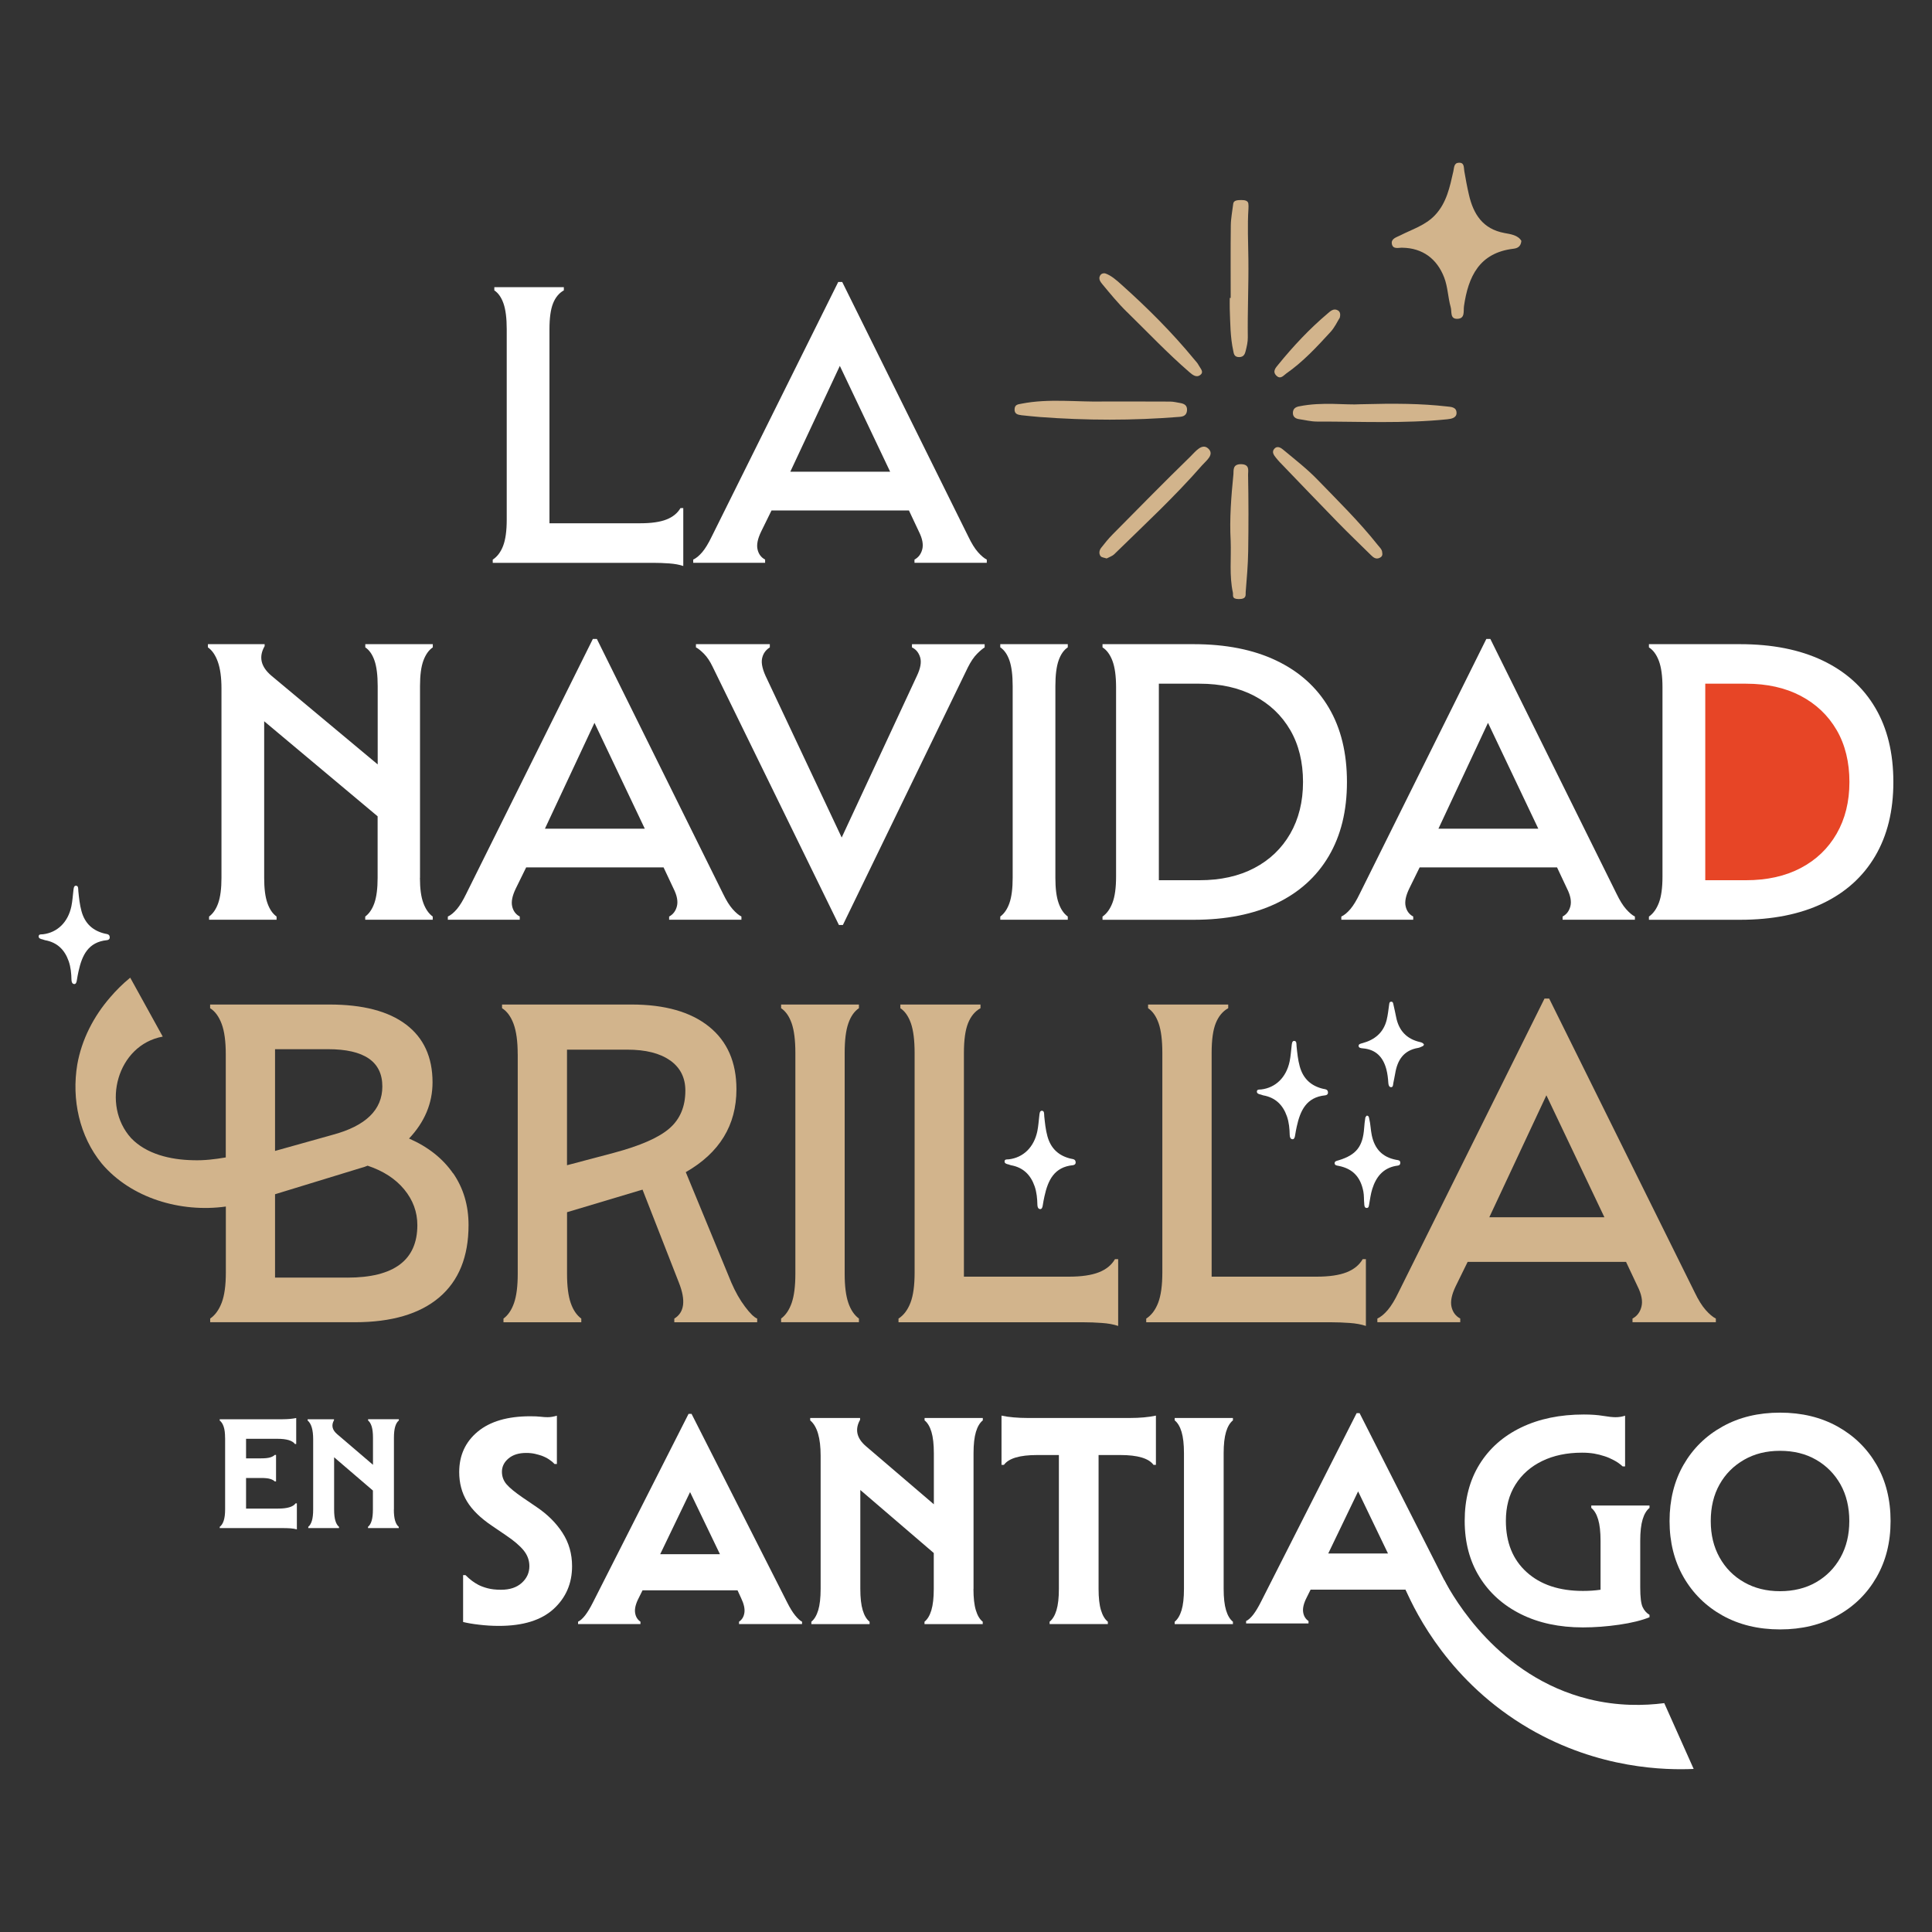
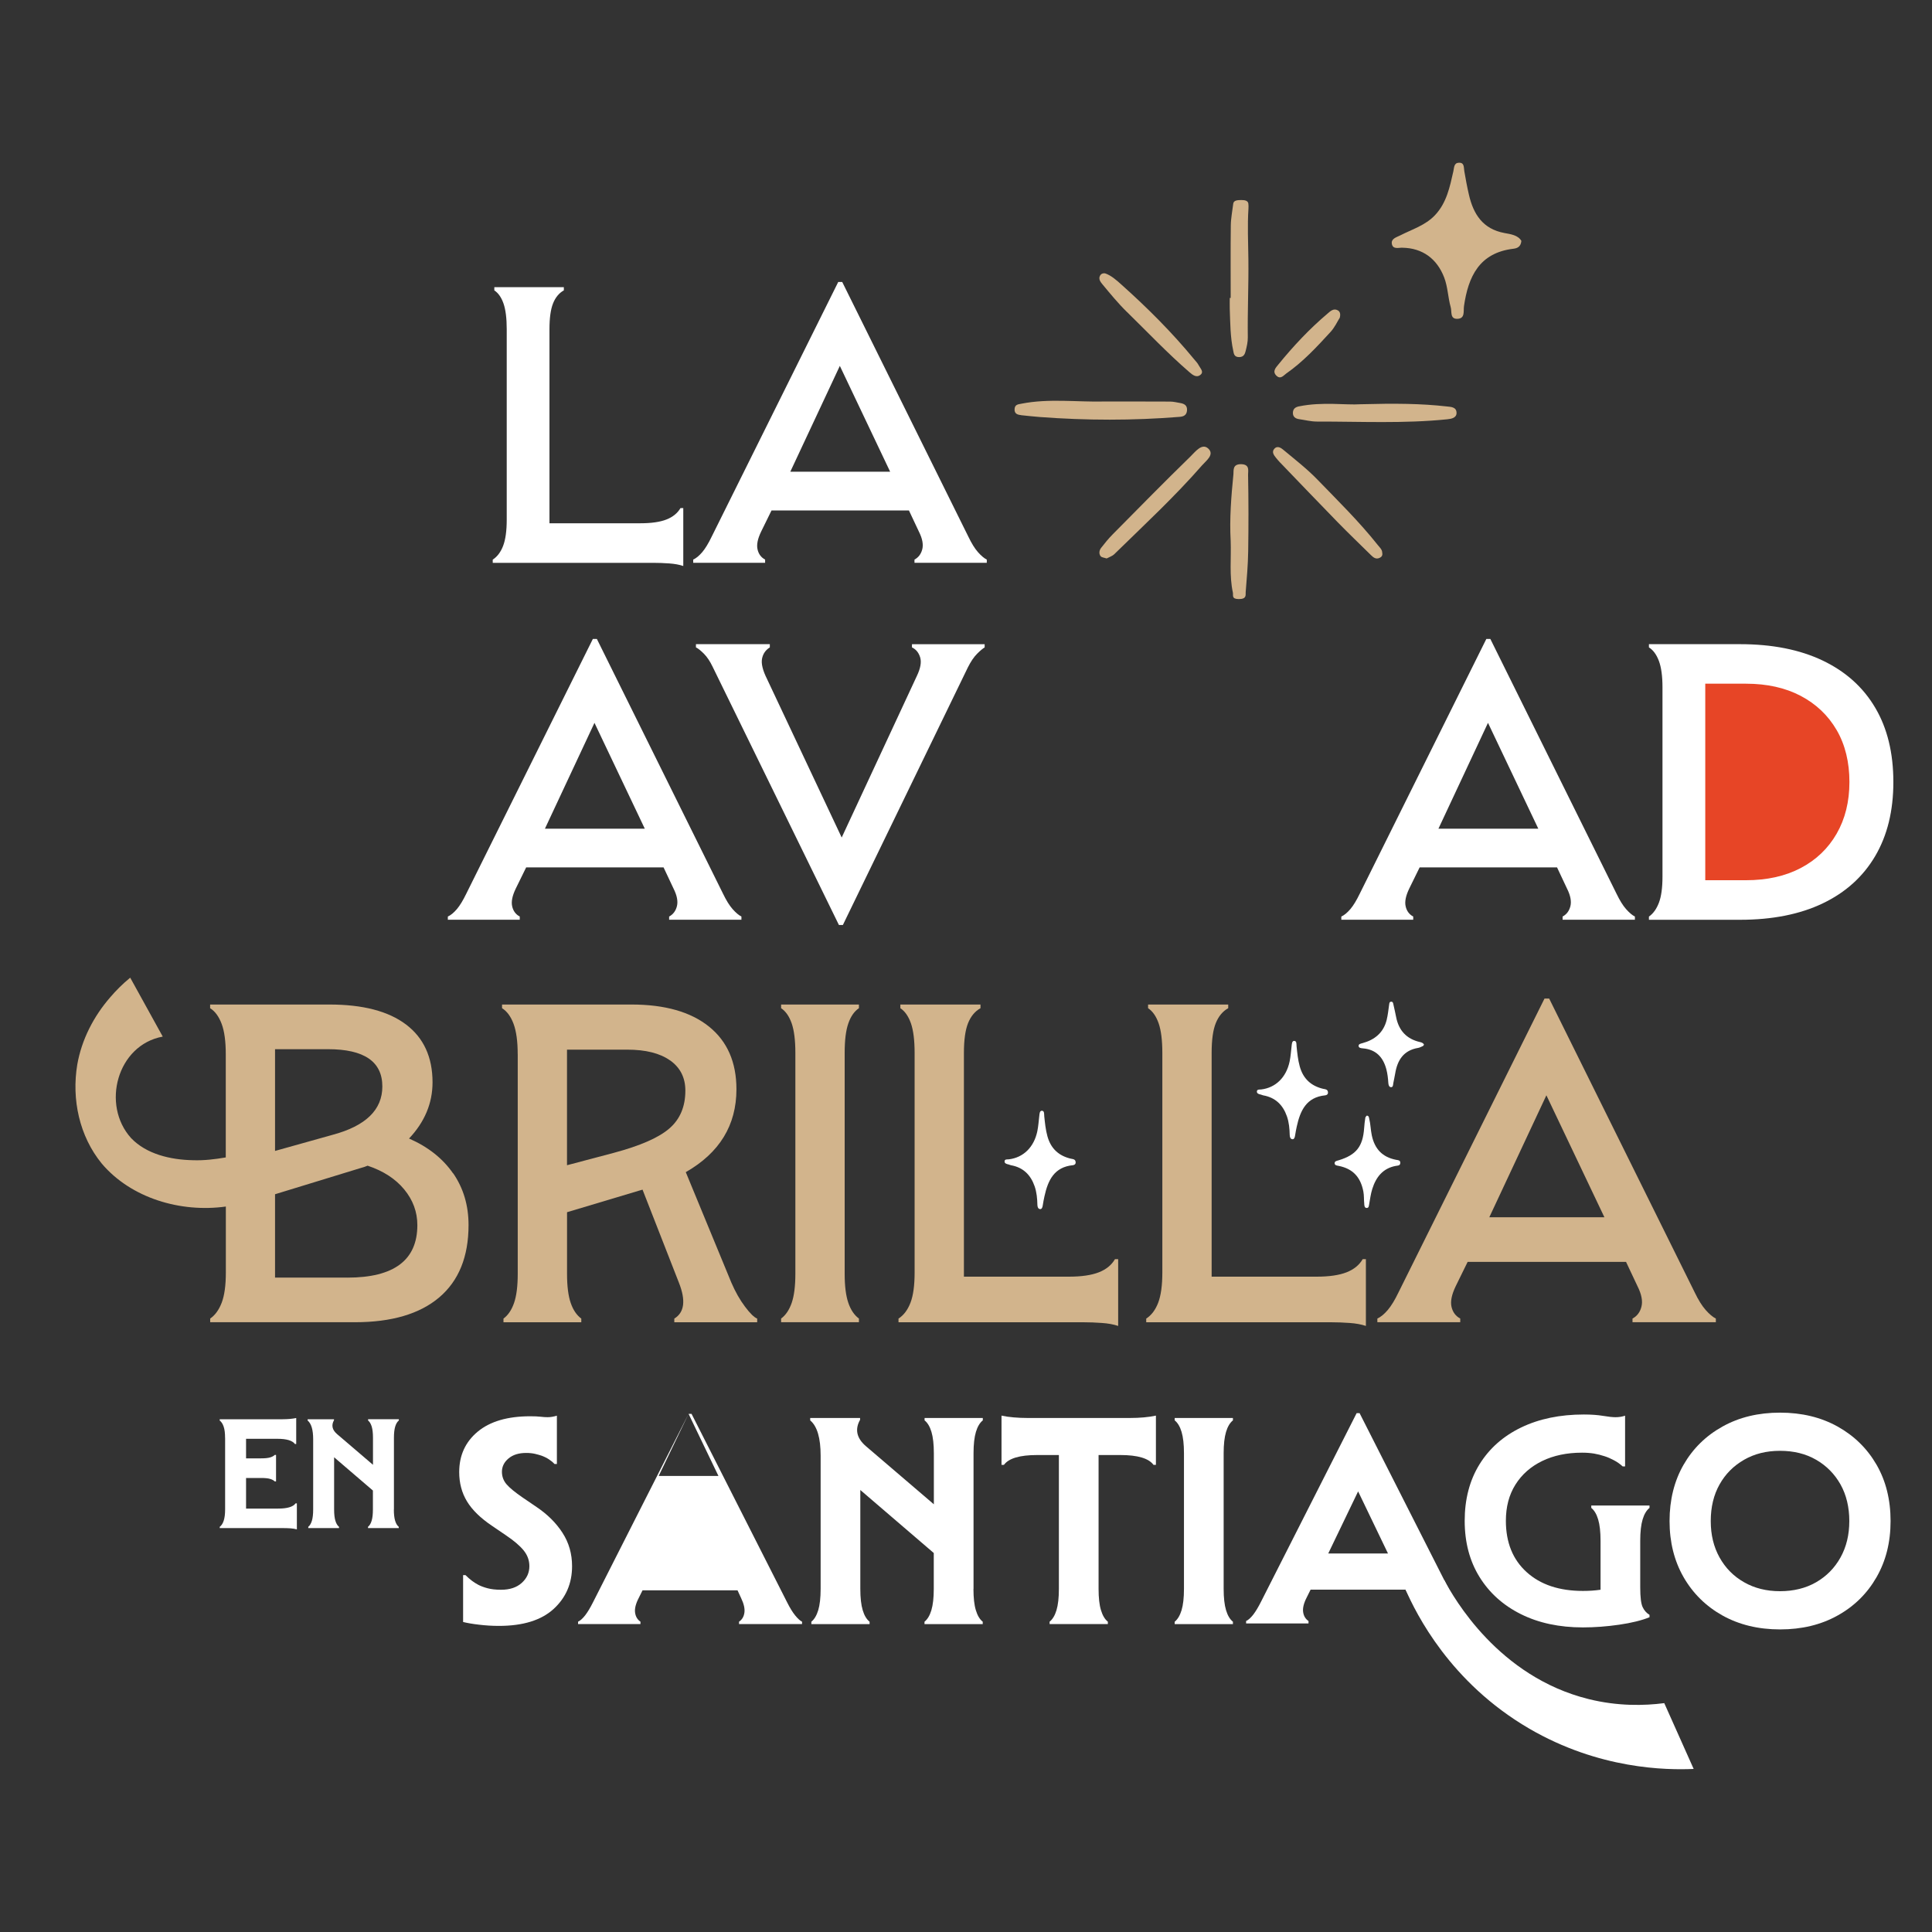
<svg xmlns="http://www.w3.org/2000/svg" id="Capa_1" viewBox="0 0 500 500">
  <rect x="0" y="0" width="500" height="500" fill="#333333" stroke="none" />
  <defs>
    <style>.cls-1{fill:tan;}.cls-2{fill:#fff;}.cls-3{fill:#e74526;}</style>
  </defs>
  <path class="cls-2" d="M277.28,299.9c-3.24-.72-5.33-2.63-6.21-5.85-.47-1.71-.64-3.45-.82-5.2-.05-.5.08-1.37-.6-1.39-.6-.02-.61.78-.68,1.33-.16,1.32-.24,2.66-.51,3.97-.86,4.14-3.62,6.82-7.36,7.27-.45.05-1.1-.1-1.12.55-.01.53.57.68,1.04.78.21.05.4.16.61.2,3.15.56,5.1,2.48,6.13,5.44.54,1.56.68,3.18.72,4.82.01.53.18,1.04.68,1.09.47.05.63-.46.7-.93.12-.8.28-1.6.45-2.39.9-4.1,2.49-7.56,7.36-8.04.41-.04.72-.29.71-.69,0-.84-.62-.86-1.09-.97Z" />
  <path class="cls-1" d="M362.96,64.11c5.17.09,8.91,2.83,10.78,7.67.97,2.51.98,5.18,1.7,7.71.34,1.19-.23,3.06,1.7,3.02,2.09-.04,1.55-1.97,1.74-3.3,1.11-7.63,3.96-13.77,12.74-14.83.99-.12,1.97-.46,2.11-2.04-.88-1.5-2.78-1.74-4.35-2.03-5.61-1.03-8.05-4.85-9.22-9.9-.47-2.03-.85-4.07-1.2-6.13-.16-.96.05-2.21-1.38-2.17-1.32.04-1.23,1.23-1.45,2.21-.92,4.05-1.73,8.16-4.75,11.36-2.5,2.65-5.92,3.66-9.03,5.25-.94.48-2.38.83-2.14,2.17.26,1.51,1.72.98,2.76,1Z" />
  <path class="cls-1" d="M319.17,90.83c.14.65.2,1.6,1.54,1.59,1.25-.01,1.5-.94,1.67-1.61.29-1.16.57-2.34.55-3.51-.09-6.75.23-13.5.15-20.26-.05-4.34-.27-8.72.02-13.08.03-.42.02-.84-.03-1.26-.08-.7-.79-.94-1.8-.93-1.07,0-2.01.09-2.11.95-.22,1.87-.61,3.74-.63,5.62-.08,6.25-.03,12.51-.03,18.76-.08,0-.16,0-.24,0,0,.97-.03,1.94,0,2.91.14,3.61.12,7.22.91,10.81Z" />
  <path class="cls-1" d="M323.03,142.65c.1-6.6.1-13.21-.03-19.81-.02-.97.52-2.66-1.79-2.71-2.3-.04-1.91,1.66-2,2.6-.57,5.76-1.04,11.53-.71,17.3.16,4.45-.39,8.91.57,13.35.14.67-.41,1.65,1.52,1.66,2.1.01,1.74-1.06,1.79-1.77.28-3.55.6-7.09.65-10.64Z" />
  <path class="cls-1" d="M291.65,80.73c5.34,5.22,10.47,10.66,16.15,15.57.87.76,1.89,1.57,2.94.65.87-.77-.14-1.66-.52-2.42-.29-.59-.8-1.08-1.23-1.61-5.69-6.91-12.04-13.25-18.75-19.25-1.3-1.16-2.66-2.4-4.28-2.94-.65-.05-1.01.17-1.24.56-.52.88.08,1.67.54,2.23,2.05,2.47,4.09,4.97,6.39,7.22Z" />
  <path class="cls-1" d="M264.25,107.45c1.6.16,3.2.35,4.81.47,12.08.91,24.16.94,36.24-.04.97-.08,1.76-.39,1.89-1.57.16-1.46-.78-1.85-1.81-2.02-.85-.14-1.7-.36-2.55-.36-5.67-.03-11.33-.02-17-.02-7.16.17-14.36-.84-21.5.57-.79.16-1.64.18-1.75,1.29-.13,1.31.75,1.57,1.66,1.66Z" />
  <path class="cls-1" d="M336.23,105.15c-1,.2-1.64.66-1.63,1.77.01,1,.75,1.43,1.56,1.55,1.56.22,3.11.63,4.66.63,11.25-.02,22.5.56,33.74-.59,1.06-.11,2.37-.36,2.39-1.6.02-1.59-1.41-1.6-2.51-1.72-6.68-.76-13.37-.81-22.35-.57-3.76.26-9.83-.69-15.86.54Z" />
  <path class="cls-1" d="M331.34,119.75c4.95,5.14,9.87,10.3,14.86,15.41,2.81,2.88,5.73,5.67,8.6,8.5.61.6,1.25,1.14,2.19.74.56-.23.88-.65.73-1.35,0-.83-.65-1.37-1.17-2.02-4.77-6.01-10.26-11.4-15.6-16.91-2.66-2.75-5.72-5.13-8.68-7.59-.62-.52-1.59-1.32-2.45-.41-.78.82-.16,1.67.43,2.39.34.42.7.84,1.08,1.24Z" />
  <path class="cls-1" d="M308.28,117.95c-6.87,6.69-13.58,13.53-20.32,20.34-1.08,1.09-2.05,2.29-2.99,3.5-.49.63-.63,1.5-.13,2.15.27.35.96.38,1.56.59.67-.36,1.46-.6,1.98-1.11,7.71-7.54,15.63-14.87,22.73-23.01,1.04-1.19,3.3-2.78,1.56-4.35-1.59-1.43-3.27.79-4.39,1.88Z" />
  <path class="cls-1" d="M332.89,96.66c4.33-3.02,7.9-6.88,11.45-10.75,1.09-1.19,1.79-2.74,2.4-3.7.28-1.15-.07-1.64-.53-1.9-1.09-.61-1.95.26-2.6.81-4.71,3.98-8.92,8.47-12.8,13.25-.64.78-1.61,1.77-.45,2.88,1.07,1.02,1.84-.11,2.54-.6Z" />
  <path class="cls-2" d="M142.2,135.42h23.57c2.82,0,5.07-.33,6.72-.98,1.65-.65,2.86-1.64,3.62-2.95h.72v14.99c-1.03-.35-2.26-.57-3.67-.67-1.41-.1-2.81-.15-4.19-.15h-41.45v-.83c1.17-.76,2.07-1.95,2.69-3.57.62-1.62.93-3.88.93-6.77v-49.31c0-2.82-.28-5.03-.83-6.62-.55-1.58-1.34-2.72-2.38-3.41v-.83h17.99v.83c-1.24.69-2.17,1.81-2.79,3.36-.62,1.55-.93,3.77-.93,6.67v50.24Z" />
  <path class="cls-2" d="M216.94,72.98h1.03l32.66,65.95c.83,1.72,1.65,3.05,2.48,3.98.83.93,1.58,1.57,2.27,1.91v.83h-18.71v-.83c1.03-.55,1.71-1.45,2.02-2.69.31-1.24.02-2.76-.88-4.55l-2.58-5.48h-35.56l-2.69,5.48c-.9,1.86-1.21,3.39-.93,4.6.27,1.21.93,2.09,1.96,2.64v.83h-18.61v-.83c.76-.34,1.53-.98,2.33-1.91.79-.93,1.6-2.26,2.43-3.98l32.77-65.95ZM217.35,94.69l-12.82,27.39h25.84l-13.02-27.39Z" />
  <path class="cls-1" d="M117.24,303.65c-2.66-3.85-6.46-6.85-11.38-9,4.05-4.29,6.08-9.14,6.08-14.54,0-6.51-2.28-11.5-6.85-14.96-4.57-3.46-11.18-5.18-19.84-5.18h-30.87v.95c1.27.79,2.26,2.14,2.98,4.05.72,1.91,1.07,4.53,1.07,7.87v26.7c-2.82.48-5.65.83-8.57.72-5.72-.12-11.97-1.56-15.93-5.72-7.77-8.58-3.63-24.11,8.19-26.27l-8.42-15.25c-2.02,1.66-3.64,3.29-5.16,5.06-4.31,4.96-7.4,10.95-8.54,17.42-1.5,9.01.54,18.55,6.35,25.65,7.59,8.94,20.39,12.73,32.1,11.1v17.07c0,3.34-.36,5.94-1.07,7.81-.72,1.87-1.71,3.24-2.98,4.11v.95h37.42c9.53,0,16.82-2.15,21.87-6.44,5.04-4.29,7.57-10.53,7.57-18.71,0-5.08-1.33-9.55-3.99-13.41ZM71.18,271.53h13.71c9.37,0,14.06,3.22,14.06,9.65,0,6.04-4.29,10.21-12.87,12.51l-14.9,4.17v-26.34ZM89.89,330.64h-18.71v-21.57l22.17-6.79c.63-.16,1.23-.36,1.79-.6,4.05,1.35,7.21,3.4,9.47,6.14,2.26,2.74,3.4,5.82,3.4,9.24,0,9.06-6.04,13.59-18.11,13.59Z" />
  <path class="cls-1" d="M205.84,272.48c0-3.26-.32-5.8-.95-7.63-.64-1.83-1.55-3.14-2.74-3.93v-.95h20.14v.95c-1.19.79-2.11,2.11-2.74,3.93-.64,1.83-.95,4.37-.95,7.63v57.2c0,3.18.32,5.68.95,7.51.63,1.83,1.55,3.18,2.74,4.05v.95h-20.14v-.95c1.19-.87,2.1-2.22,2.74-4.05.63-1.83.95-4.33.95-7.51v-57.2Z" />
  <path class="cls-1" d="M249.46,330.4h27.17c3.26,0,5.84-.38,7.75-1.13,1.91-.75,3.3-1.89,4.17-3.4h.83v17.28c-1.19-.4-2.6-.66-4.23-.77-1.63-.12-3.24-.18-4.83-.18h-47.79v-.95c1.35-.87,2.38-2.24,3.1-4.11.72-1.87,1.07-4.47,1.07-7.81v-56.85c0-3.26-.32-5.8-.95-7.63-.64-1.83-1.55-3.14-2.74-3.93v-.95h20.74v.95c-1.43.79-2.5,2.09-3.22,3.87-.71,1.79-1.07,4.35-1.07,7.69v57.92Z" />
  <path class="cls-1" d="M313.57,330.4h27.17c3.26,0,5.84-.38,7.75-1.13,1.91-.75,3.3-1.89,4.17-3.4h.83v17.28c-1.19-.4-2.6-.66-4.23-.77-1.63-.12-3.24-.18-4.83-.18h-47.79v-.95c1.35-.87,2.38-2.24,3.1-4.11.71-1.87,1.07-4.47,1.07-7.81v-56.85c0-3.26-.32-5.8-.95-7.63-.64-1.83-1.55-3.14-2.74-3.93v-.95h20.74v.95c-1.43.79-2.5,2.09-3.22,3.87-.72,1.79-1.07,4.35-1.07,7.69v57.92Z" />
  <path class="cls-1" d="M399.73,258.42h1.19l37.66,76.03c.95,1.99,1.91,3.52,2.86,4.59.95,1.07,1.83,1.81,2.62,2.2v.95h-21.57v-.95c1.19-.63,1.97-1.67,2.32-3.1.36-1.43.02-3.18-1.01-5.24l-2.98-6.32h-41l-3.1,6.32c-1.03,2.15-1.39,3.91-1.07,5.3.32,1.39,1.07,2.4,2.26,3.04v.95h-21.45v-.95c.87-.4,1.77-1.13,2.68-2.2.91-1.07,1.85-2.6,2.8-4.59l37.78-76.03ZM400.21,283.45l-14.78,31.58h29.79l-15.02-31.58Z" />
  <path class="cls-1" d="M133.98,272.84c0-3.34-.36-5.96-1.07-7.87-.71-1.91-1.71-3.26-2.98-4.05v-.95h33.49c8.66,0,15.35,1.91,20.08,5.72,4.73,3.81,7.09,9.22,7.09,16.21,0,9.3-4.37,16.45-13.11,21.45l11.8,28.6c1.03,2.38,2.2,4.45,3.52,6.2,1.31,1.75,2.36,2.78,3.16,3.1v.95h-21.45v-.95c2.62-1.59,3.02-4.69,1.19-9.3l-9.41-24.07c-.32.08-.6.16-.83.24l-18.71,5.6v15.97c0,3.18.32,5.68.95,7.51.63,1.83,1.55,3.18,2.74,4.05v.95h-20.14v-.95c1.19-.87,2.1-2.22,2.74-4.05.63-1.83.95-4.33.95-7.51v-56.85ZM173.43,274.45c-2.62-1.87-6.32-2.8-11.08-2.8h-15.61v29.91l12.16-3.22c6.83-1.83,11.62-3.93,14.36-6.32,2.74-2.38,4.11-5.64,4.11-9.77,0-3.34-1.31-5.94-3.93-7.81Z" />
  <path class="cls-2" d="M58.25,372.12c0-1.22-.12-2.2-.37-2.92-.24-.72-.59-1.24-1.02-1.57v-.33h16.29c.63,0,1.25-.03,1.86-.08.61-.05,1.16-.14,1.65-.24v6.73h-.33c-.65-.9-2.16-1.35-4.53-1.35h-8.12v5.06h3.92c1.01,0,1.78-.08,2.31-.24.53-.16.93-.38,1.2-.65h.33v6.86h-.33c-.27-.27-.67-.49-1.2-.65-.53-.16-1.3-.24-2.31-.24h-3.92v7.92h8.29c2.37,0,3.88-.45,4.53-1.35h.33v6.73c-.49-.14-1.04-.22-1.65-.27-.61-.04-1.23-.06-1.86-.06h-16.45v-.33c.44-.33.78-.85,1.02-1.57.24-.72.37-1.69.37-2.92v-18.53Z" />
  <path class="cls-2" d="M101.93,390.65c0,1.22.11,2.2.33,2.92.22.72.53,1.25.94,1.57v.33h-7.96v-.33c.41-.33.72-.85.94-1.57.22-.72.33-1.69.33-2.92v-4.9l-10.04-8.61v13.51c0,1.22.11,2.2.33,2.92.22.72.53,1.25.94,1.57v.33h-7.96v-.33c.41-.33.72-.85.94-1.57.22-.72.33-1.69.33-2.92v-18.2c0-2.42-.48-4.03-1.43-4.82v-.33h6.82v.24c-.73,1.31-.48,2.5.78,3.59l9.31,7.96v-6.98c0-1.22-.11-2.2-.33-2.92-.22-.72-.53-1.24-.94-1.57v-.33h7.96v.33c-.41.33-.72.85-.94,1.57-.22.72-.33,1.69-.33,2.92v18.53Z" />
  <path class="cls-2" d="M342.58,281.82c-3.24-.72-5.33-2.63-6.21-5.85-.47-1.71-.64-3.45-.82-5.2-.05-.5.08-1.37-.6-1.39-.6-.02-.61.78-.68,1.33-.16,1.32-.24,2.66-.51,3.97-.86,4.14-3.62,6.82-7.36,7.27-.45.05-1.1-.1-1.12.55-.01.53.57.68,1.04.78.21.05.4.16.61.2,3.15.56,5.1,2.48,6.13,5.44.54,1.56.68,3.18.72,4.82.01.53.18,1.04.68,1.09.47.05.63-.46.7-.93.12-.8.28-1.6.45-2.39.9-4.1,2.49-7.56,7.36-8.04.41-.04.72-.29.71-.69,0-.84-.62-.86-1.09-.97Z" />
  <path class="cls-2" d="M353.06,311.55c.05.42.02,1.07.66,1.07.54,0,.54-.56.62-.99.24-1.31.4-2.65.8-3.92.96-3.06,2.74-5.37,6.11-5.98.52-.09,1.1-.03,1.14-.75.04-.75-.57-.73-1.08-.82-3.53-.68-5.54-2.79-6.29-6.32-.31-1.44-.31-2.91-.67-4.33-.09-.33-.05-.71-.61-.8-.11.15-.36.32-.39.53-.14.89-.25,1.79-.31,2.7-.34,4.79-2.03,6.94-6.59,8.34-.43.13-1.08.2-1.05.78.03.56.6.58,1.09.68,3.63.74,5.62,2.89,6.34,6.59.21,1.08.12,2.16.24,3.22Z" />
  <path class="cls-2" d="M368.53,270.32c-.24-.4-.59-.54-1.05-.64-3.48-.8-5.5-3.01-6.17-6.5-.21-1.09-.46-2.16-.7-3.24-.07-.34-.12-.73-.59-.7-.45.03-.46.4-.51.76-.19,1.32-.32,2.66-.64,3.95-.82,3.3-3.09,5.16-6.28,6.02-.42.11-1,.23-.99.68.01.56.6.62,1.09.66,3.37.28,5.24,2.23,6.09,5.39.31,1.18.44,2.36.52,3.57.03.44.15,1.08.71,1.09.53,0,.5-.58.57-1,.15-.84.35-1.68.49-2.52.57-3.5,2.19-6.03,5.97-6.65.37-.06.72-.27,1.07-.41.2-.08.36-.22.4-.45Z" />
  <path class="cls-2" d="M144.12,378.88h-.62c-.36-.41-.84-.81-1.43-1.2-.59-.39-1.25-.71-1.97-.97-.46-.15-1.02-.31-1.66-.46-.64-.15-1.4-.23-2.28-.23-1.91,0-3.43.48-4.56,1.43-1.13.95-1.7,2.1-1.7,3.44,0,1.24.4,2.32,1.2,3.25.8.93,2.18,2.06,4.13,3.4l3.63,2.47c2.83,1.91,5.07,4.13,6.72,6.69,1.65,2.55,2.47,5.42,2.47,8.62,0,4.48-1.6,8.18-4.79,11.09-3.19,2.91-7.91,4.37-14.14,4.37-1.7,0-3.41-.1-5.14-.31-1.73-.2-3.1-.44-4.13-.7v-12.13h.62c.57.57,1.11,1.04,1.62,1.43.51.39,1.05.73,1.62,1.04.67.36,1.49.67,2.47.93.98.26,2.14.39,3.48.39,2.27,0,4.06-.59,5.37-1.78,1.31-1.18,1.97-2.63,1.97-4.33,0-1.49-.49-2.85-1.47-4.06-.98-1.21-2.5-2.51-4.56-3.9l-3.63-2.47c-2.99-2.01-5.15-4.12-6.49-6.34-1.34-2.21-2.01-4.74-2.01-7.57,0-4.33,1.6-7.82,4.79-10.47,3.19-2.65,7.73-3.98,13.6-3.98,1.08,0,1.97.04,2.67.12.7.08,1.3.12,1.82.12.72,0,1.52-.13,2.4-.39v12.52Z" />
-   <path class="cls-2" d="M178.2,365.9h.77l24.73,48.77c.72,1.44,1.42,2.58,2.09,3.4.67.82,1.26,1.37,1.78,1.62v.62h-16.31v-.62c.77-.51,1.24-1.29,1.39-2.32.15-1.03-.13-2.29-.85-3.79l-.93-2.01h-24.58l-1,2.01c-.77,1.49-1.08,2.76-.93,3.79.15,1.03.62,1.8,1.39,2.32v.62h-16.15v-.62c.57-.26,1.17-.8,1.82-1.62.64-.82,1.33-1.96,2.05-3.4l24.73-48.77ZM178.59,386.15l-7.73,16.07h15.46l-7.73-16.07Z" />
+   <path class="cls-2" d="M178.2,365.9h.77l24.73,48.77c.72,1.44,1.42,2.58,2.09,3.4.67.82,1.26,1.37,1.78,1.62v.62h-16.31v-.62c.77-.51,1.24-1.29,1.39-2.32.15-1.03-.13-2.29-.85-3.79l-.93-2.01h-24.58l-1,2.01c-.77,1.49-1.08,2.76-.93,3.79.15,1.03.62,1.8,1.39,2.32v.62h-16.15v-.62c.57-.26,1.17-.8,1.82-1.62.64-.82,1.33-1.96,2.05-3.4l24.73-48.77Zl-7.73,16.07h15.46l-7.73-16.07Z" />
  <path class="cls-2" d="M251.93,411.19c0,2.32.2,4.16.62,5.53.41,1.37,1,2.36,1.78,2.98v.62h-15.07v-.62c.77-.62,1.37-1.61,1.78-2.98.41-1.36.62-3.21.62-5.53v-9.27l-19.01-16.31v25.58c0,2.32.21,4.16.62,5.53.41,1.37,1,2.36,1.78,2.98v.62h-15.07v-.62c.77-.62,1.36-1.61,1.78-2.98.41-1.36.62-3.21.62-5.53v-34.47c0-4.58-.9-7.62-2.7-9.12v-.62h12.91v.46c-1.39,2.47-.9,4.74,1.47,6.8l17.62,15.07v-13.21c0-2.32-.21-4.16-.62-5.53-.41-1.36-1-2.36-1.78-2.98v-.62h15.07v.62c-.77.62-1.37,1.61-1.78,2.98-.41,1.37-.62,3.21-.62,5.53v35.09Z" />
  <path class="cls-2" d="M274.03,376.56h-5.64c-4.48,0-7.34.85-8.58,2.55h-.62v-12.75c.93.21,1.98.36,3.17.46,1.18.1,2.34.15,3.48.15h26.66c1.18,0,2.36-.05,3.52-.15,1.16-.1,2.2-.26,3.13-.46v12.75h-.62c-1.24-1.7-4.1-2.55-8.58-2.55h-5.64v34.62c0,2.32.2,4.16.62,5.53.41,1.37,1,2.36,1.78,2.98v.62h-15.07v-.62c.77-.62,1.37-1.61,1.78-2.98.41-1.36.62-3.21.62-5.53v-34.62Z" />
  <path class="cls-2" d="M306.41,376.1c0-2.32-.21-4.16-.62-5.53-.41-1.36-1-2.36-1.78-2.98v-.62h15.07v.62c-.77.62-1.37,1.61-1.78,2.98-.41,1.37-.62,3.21-.62,5.53v35.09c0,2.32.21,4.16.62,5.53.41,1.37,1,2.36,1.78,2.98v.62h-15.07v-.62c.77-.62,1.36-1.61,1.78-2.98.41-1.36.62-3.21.62-5.53v-35.09Z" />
  <path class="cls-2" d="M420.56,379.5h-.62c-.67-.62-1.42-1.15-2.24-1.58-.82-.44-1.62-.79-2.4-1.04-.93-.31-1.85-.54-2.78-.7-.93-.15-1.96-.23-3.09-.23-3.92,0-7.36.72-10.32,2.16-2.96,1.44-5.27,3.48-6.92,6.11-1.65,2.63-2.47,5.75-2.47,9.35,0,5.62,1.79,10.05,5.37,13.29,3.58,3.25,8.44,4.87,14.57,4.87,1.6,0,3.12-.1,4.56-.31v-12.67c0-2.32-.21-4.16-.62-5.53-.41-1.36-1-2.36-1.78-2.98v-.62h15.07v.62c-.77.62-1.37,1.61-1.78,2.98-.41,1.37-.62,3.21-.62,5.53v12.06c0,2.52.21,4.23.62,5.1.41.88,1.01,1.55,1.78,2.01v.62c-2.06.83-4.68,1.47-7.84,1.93-3.17.46-6.3.7-9.39.7-6.13,0-11.49-1.15-16.07-3.44-4.59-2.29-8.15-5.5-10.7-9.62-2.55-4.12-3.83-8.97-3.83-14.53s1.27-10.48,3.83-14.61c2.55-4.12,6.14-7.3,10.78-9.54,4.64-2.24,10.05-3.36,16.23-3.36,1.91,0,3.56.12,4.95.35,1.39.23,2.47.35,3.25.35.87,0,1.7-.13,2.47-.39v13.14Z" />
  <path class="cls-2" d="M435.71,408.17c-2.42-4.22-3.63-9.07-3.63-14.53s1.21-10.37,3.63-14.57c2.42-4.2,5.78-7.5,10.09-9.89,4.3-2.4,9.26-3.59,14.88-3.59s10.57,1.2,14.88,3.59c4.3,2.4,7.66,5.69,10.09,9.89,2.42,4.2,3.63,9.06,3.63,14.57s-1.21,10.31-3.63,14.53c-2.42,4.23-5.78,7.54-10.09,9.93-4.3,2.4-9.26,3.59-14.88,3.59s-10.58-1.2-14.88-3.59c-4.3-2.4-7.66-5.71-10.09-9.93ZM476.32,403.07c1.52-2.73,2.28-5.87,2.28-9.43s-.76-6.76-2.28-9.47c-1.52-2.7-3.62-4.83-6.3-6.38-2.68-1.55-5.8-2.32-9.35-2.32s-6.61.77-9.31,2.32c-2.7,1.55-4.82,3.67-6.34,6.38-1.52,2.7-2.28,5.86-2.28,9.47s.76,6.7,2.28,9.43c1.52,2.73,3.63,4.87,6.34,6.41,2.7,1.55,5.81,2.32,9.31,2.32s6.67-.77,9.35-2.32c2.68-1.55,4.78-3.68,6.3-6.41Z" />
  <path class="cls-3" d="M482.14,200.85c.68,14.49-10.11,25.96-20.28,30.12-9.67,3.96-18.41,1.16-21.5,0-.73-19.36-1.47-38.71-2.2-58.07,3.85-1.21,11.54-2.93,20.28,0,1.06.36,22.77,8.05,23.7,27.95Z" />
-   <path class="cls-2" d="M108.68,227.18c0,2.76.29,4.93.88,6.51.58,1.59,1.4,2.76,2.43,3.51v.83h-17.47v-.83c1.03-.76,1.83-1.93,2.38-3.51.55-1.58.83-3.76.83-6.51v-15.92l-29.36-24.6v40.52c0,2.76.27,4.93.83,6.51.55,1.59,1.34,2.76,2.38,3.51v.83h-17.47v-.83c1.03-.76,1.83-1.93,2.38-3.51.55-1.58.83-3.76.83-6.51v-49c0-2.82-.31-5.12-.93-6.87s-1.48-3.01-2.58-3.77v-.83h14.68v.52c-1.59,2.76-1,5.31,1.76,7.65l27.5,22.95v-20.26c0-2.82-.28-5.03-.83-6.62-.55-1.58-1.34-2.72-2.38-3.41v-.83h17.47v.83c-1.03.69-1.84,1.83-2.43,3.41-.59,1.59-.88,3.79-.88,6.62v49.62Z" />
  <path class="cls-2" d="M153.44,165.36h1.03l32.66,65.95c.83,1.72,1.65,3.05,2.48,3.98.83.93,1.58,1.57,2.27,1.91v.83h-18.71v-.83c1.03-.55,1.71-1.45,2.02-2.69.31-1.24.02-2.76-.88-4.55l-2.58-5.48h-35.56l-2.69,5.48c-.9,1.86-1.21,3.39-.93,4.6.27,1.21.93,2.09,1.96,2.64v.83h-18.61v-.83c.76-.34,1.53-.98,2.33-1.91.79-.93,1.6-2.26,2.43-3.98l32.77-65.95ZM153.85,187.07l-12.82,27.39h25.84l-13.02-27.39Z" />
  <path class="cls-2" d="M184.45,172.6c-.69-1.45-1.45-2.58-2.27-3.41-.83-.83-1.51-1.38-2.07-1.65v-.83h19.12v.83c-1.1.69-1.78,1.67-2.02,2.95-.24,1.28.19,3.02,1.29,5.22l19.33,41.04,19.43-41.76c.96-2,1.26-3.62.88-4.86-.38-1.24-1.09-2.1-2.12-2.58v-.83h18.81v.83c-.48.28-1.14.83-1.96,1.65-.83.83-1.62,2-2.38,3.51l-32.35,66.67h-1.03l-32.66-66.78Z" />
-   <path class="cls-2" d="M262.08,177.56c0-2.82-.28-5.03-.83-6.62-.55-1.58-1.34-2.72-2.38-3.41v-.83h17.47v.83c-1.03.69-1.83,1.83-2.38,3.41-.55,1.59-.83,3.79-.83,6.62v49.62c0,2.76.27,4.93.83,6.51.55,1.59,1.34,2.76,2.38,3.51v.83h-17.47v-.83c1.03-.76,1.83-1.93,2.38-3.51.55-1.58.83-3.76.83-6.51v-49.62Z" />
-   <path class="cls-2" d="M285.33,166.71h23.57c8.34,0,15.47,1.41,21.4,4.24,5.93,2.83,10.46,6.89,13.59,12.2,3.14,5.31,4.7,11.72,4.7,19.23s-1.57,13.84-4.7,19.17c-3.14,5.34-7.67,9.42-13.59,12.25-5.93,2.83-13.06,4.24-21.4,4.24h-23.57v-.83c1.1-.76,1.96-1.95,2.58-3.57.62-1.62.93-3.88.93-6.77v-49c0-2.89-.31-5.17-.93-6.82-.62-1.65-1.48-2.82-2.58-3.51v-.83ZM324.61,180.09c-4-2.1-8.72-3.15-14.16-3.15h-10.54v50.86h10.54c5.44,0,10.16-1.05,14.16-3.15,4-2.1,7.1-5.07,9.3-8.89,2.2-3.82,3.31-8.29,3.31-13.39s-1.1-9.65-3.31-13.44c-2.21-3.79-5.31-6.74-9.3-8.84Z" />
  <path class="cls-2" d="M384.67,165.36h1.03l32.66,65.95c.83,1.72,1.65,3.05,2.48,3.98.83.93,1.58,1.57,2.27,1.91v.83h-18.71v-.83c1.03-.55,1.71-1.45,2.02-2.69.31-1.24.02-2.76-.88-4.55l-2.58-5.48h-35.56l-2.69,5.48c-.9,1.86-1.21,3.39-.93,4.6.27,1.21.93,2.09,1.96,2.64v.83h-18.61v-.83c.76-.34,1.53-.98,2.33-1.91.79-.93,1.6-2.26,2.43-3.98l32.77-65.95ZM385.09,187.07l-12.82,27.39h25.84l-13.02-27.39Z" />
  <path class="cls-2" d="M426.74,166.71h23.57c8.34,0,15.47,1.41,21.4,4.24,5.93,2.83,10.46,6.89,13.59,12.2,3.14,5.31,4.7,11.72,4.7,19.23s-1.57,13.84-4.7,19.17c-3.14,5.34-7.67,9.42-13.59,12.25-5.93,2.83-13.06,4.24-21.4,4.24h-23.57v-.83c1.1-.76,1.96-1.95,2.58-3.57.62-1.62.93-3.88.93-6.77v-49c0-2.89-.31-5.17-.93-6.82-.62-1.65-1.48-2.82-2.58-3.51v-.83ZM466.02,180.09c-4-2.1-8.72-3.15-14.16-3.15h-10.54v50.86h10.54c5.44,0,10.16-1.05,14.16-3.15,4-2.1,7.1-5.07,9.3-8.89,2.2-3.82,3.31-8.29,3.31-13.39s-1.1-9.65-3.31-13.44c-2.21-3.79-5.31-6.74-9.3-8.84Z" />
  <path class="cls-2" d="M351.09,365.72h.77l24.73,48.77c-3.26.86-6.52,1.72-9.79,2.59-1.01-1.89-2.03-3.78-3.04-5.68h-24.58l-1,2.01c-.77,1.49-1.08,2.76-.93,3.79.15,1.03.62,1.8,1.39,2.32v.62h-16.15v-.62c.57-.26,1.17-.8,1.82-1.62.64-.82,1.33-1.96,2.05-3.4l24.73-48.77ZM351.48,385.97l-7.73,16.07h15.46l-7.73-16.07Z" />
  <path class="cls-2" d="M373.78,408.94c2.49,4.65,14.01,25,37.35,30.78,7.58,1.88,14.39,1.72,19.58,1.05,2.54,5.68,5.07,11.36,7.61,17.03-7.05.31-24.42.13-42.58-10.45-20.46-11.93-29.23-29.69-31.98-35.96l10.01-2.46Z" />
-   <path class="cls-2" d="M27.3,241.66c-3.24-.72-5.33-2.63-6.21-5.85-.47-1.71-.64-3.45-.82-5.2-.05-.5.08-1.37-.6-1.39-.6-.02-.61.78-.68,1.33-.16,1.32-.24,2.66-.51,3.97-.86,4.14-3.62,6.82-7.36,7.27-.45.05-1.1-.1-1.12.55-.01.53.57.68,1.04.78.21.05.4.16.61.2,3.15.56,5.1,2.48,6.13,5.44.54,1.56.68,3.18.72,4.82.01.53.18,1.04.68,1.09.47.05.63-.46.7-.93.12-.8.28-1.6.45-2.39.9-4.1,2.49-7.56,7.36-8.04.41-.04.72-.29.71-.69,0-.84-.62-.86-1.09-.97Z" />
</svg>